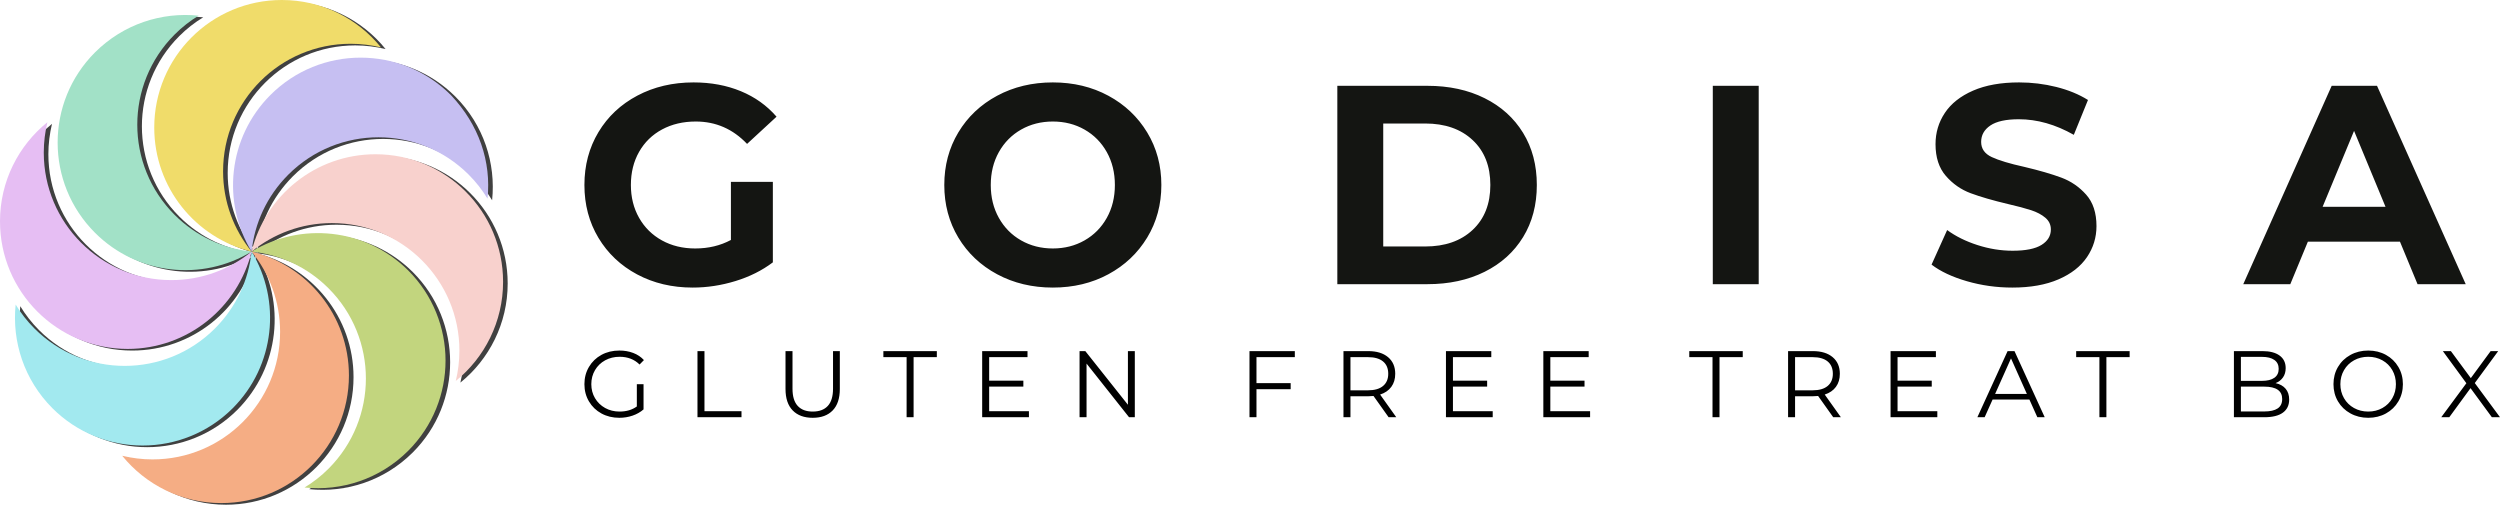
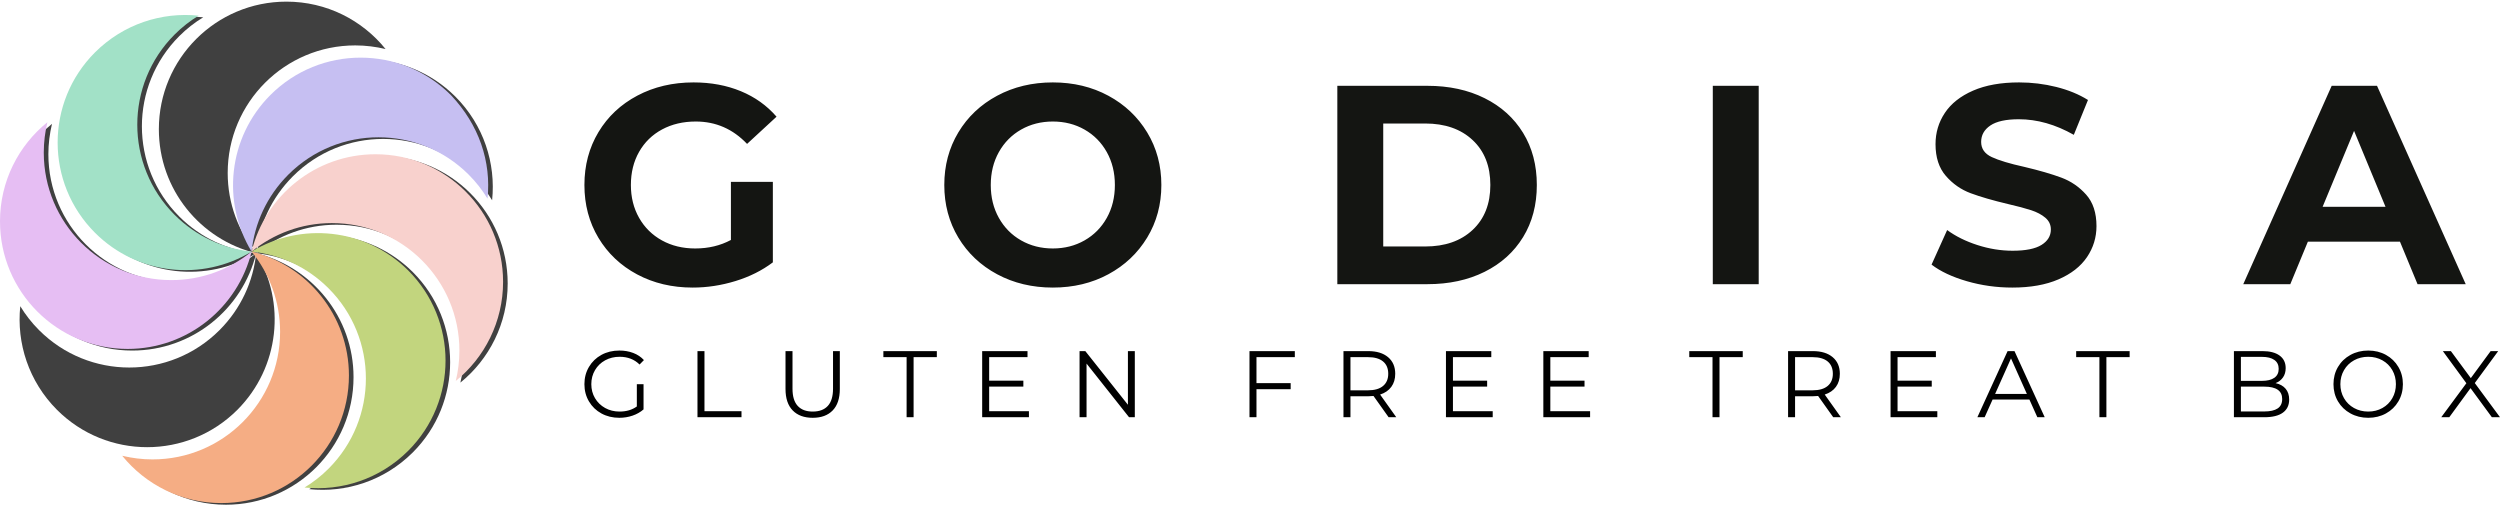
<svg xmlns="http://www.w3.org/2000/svg" version="1.1" width="700.734" height="141.469" viewBox="0, 0, 700.734, 141.469" preserveAspectRatio="none" id="svg2">
  <defs id="defs_43CDFC0D" />
  <g id="layer_Paper" style="fill:#000000;fill-opacity:1;stroke:#000000;stroke-opacity:1;fill-rule:nonzero;stroke-linecap:square;stroke-linejoin:miter;stroke-width:1;stroke-miterlimit:10">
    <path style="fill:#141512;stroke:none" id="C23EE7FC" d="M204.871,50.979 L216.626,50.979 L216.626,73.536 C213.608,75.813 210.113,77.56 206.142,78.778 C202.17,79.996 198.172,80.605 194.148,80.605 C188.376,80.605 183.187,79.374 178.58,76.911 C173.974,74.449 170.36,71.034 167.739,66.665 C165.118,62.297 163.807,57.359 163.807,51.852 C163.807,46.345 165.118,41.408 167.739,37.039 C170.36,32.671 174,29.255 178.66,26.793 C183.32,24.331 188.562,23.1 194.386,23.1 C199.258,23.1 203.679,23.92 207.651,25.562 C211.622,27.203 214.958,29.586 217.659,32.71 L209.398,40.335 C205.427,36.152 200.635,34.061 195.022,34.061 C191.474,34.061 188.323,34.802 185.57,36.285 C182.817,37.767 180.672,39.859 179.136,42.559 C177.601,45.26 176.833,48.357 176.833,51.852 C176.833,55.294 177.601,58.365 179.136,61.066 C180.672,63.766 182.803,65.871 185.53,67.38 C188.257,68.889 191.368,69.644 194.863,69.644 C198.57,69.644 201.906,68.85 204.871,67.261 L204.871,50.979 M279.493,76.872 C274.859,74.383 271.232,70.954 268.611,66.586 C265.99,62.217 264.679,57.306 264.679,51.852 C264.679,46.398 265.99,41.487 268.611,37.118 C271.232,32.75 274.859,29.321 279.493,26.833 C284.126,24.344 289.328,23.1 295.1,23.1 C300.872,23.1 306.061,24.344 310.668,26.833 C315.274,29.321 318.902,32.75 321.549,37.118 C324.197,41.487 325.521,46.398 325.521,51.852 C325.521,57.306 324.197,62.217 321.549,66.586 C318.902,70.954 315.274,74.383 310.668,76.872 C306.061,79.36 300.872,80.605 295.1,80.605 C289.328,80.605 284.126,79.36 279.493,76.872 M303.996,67.38 C306.643,65.871 308.722,63.766 310.231,61.066 C311.74,58.365 312.495,55.294 312.495,51.852 C312.495,48.41 311.74,45.339 310.231,42.639 C308.722,39.938 306.643,37.833 303.996,36.324 C301.348,34.815 298.383,34.061 295.1,34.061 C291.817,34.061 288.852,34.815 286.204,36.324 C283.557,37.833 281.478,39.938 279.969,42.639 C278.46,45.339 277.705,48.41 277.705,51.852 C277.705,55.294 278.46,58.365 279.969,61.066 C281.478,63.766 283.557,65.871 286.204,67.38 C288.852,68.889 291.817,69.644 295.1,69.644 C298.383,69.644 301.348,68.889 303.996,67.38 M374.845,24.053 L400.103,24.053 C406.139,24.053 411.474,25.204 416.107,27.508 C420.74,29.811 424.341,33.054 426.909,37.238 C429.477,41.421 430.762,46.292 430.762,51.852 C430.762,57.412 429.477,62.284 426.909,66.467 C424.341,70.65 420.74,73.893 416.107,76.197 C411.474,78.5 406.139,79.652 400.103,79.652 L374.845,79.652 L374.845,24.053 M399.467,69.088 C405.027,69.088 409.462,67.539 412.771,64.441 C416.081,61.344 417.735,57.147 417.735,51.852 C417.735,46.557 416.081,42.361 412.771,39.263 C409.462,36.165 405.027,34.617 399.467,34.617 L387.712,34.617 L387.712,69.088 L399.467,69.088 M480.086,24.053 L492.953,24.053 L492.953,79.652 L480.086,79.652 L480.086,24.053 M551.292,78.818 C547.188,77.626 543.892,76.077 541.403,74.171 L545.772,64.481 C548.155,66.229 550.988,67.632 554.271,68.691 C557.554,69.75 560.837,70.279 564.12,70.279 C567.773,70.279 570.474,69.737 572.221,68.651 C573.969,67.566 574.842,66.123 574.842,64.322 C574.842,62.998 574.326,61.9 573.293,61.026 C572.261,60.152 570.937,59.451 569.322,58.921 C567.707,58.392 565.523,57.809 562.769,57.174 C558.533,56.168 555.065,55.162 552.364,54.156 C549.664,53.15 547.347,51.535 545.415,49.311 C543.482,47.087 542.515,44.121 542.515,40.415 C542.515,37.185 543.389,34.259 545.137,31.638 C546.884,29.017 549.518,26.939 553.04,25.403 C556.561,23.867 560.863,23.1 565.946,23.1 C569.494,23.1 572.963,23.523 576.351,24.37 C579.74,25.218 582.706,26.436 585.247,28.024 L581.276,37.794 C576.14,34.881 571.003,33.425 565.867,33.425 C562.266,33.425 559.606,34.008 557.885,35.173 C556.164,36.337 555.303,37.873 555.303,39.779 C555.303,41.686 556.296,43.102 558.282,44.029 C560.267,44.955 563.299,45.869 567.376,46.769 C571.612,47.775 575.081,48.781 577.781,49.787 C580.482,50.793 582.798,52.382 584.731,54.553 C586.664,56.724 587.63,59.663 587.63,63.369 C587.63,66.546 586.743,69.445 584.969,72.066 C583.195,74.688 580.535,76.766 576.987,78.301 C573.439,79.837 569.124,80.605 564.04,80.605 C559.645,80.605 555.396,80.009 551.292,78.818 M672.696,67.738 L646.883,67.738 L641.958,79.652 L628.773,79.652 L653.555,24.053 L666.263,24.053 L691.124,79.652 L677.621,79.652 L672.696,67.738 M668.646,57.968 L659.829,36.682 L651.013,57.968 L668.646,57.968 M668.646,57.968" />
    <path style="stroke:none" id="D23EE7FC" d="M178.501,107.681 L180.381,107.681 L180.381,114.75 C179.516,115.509 178.492,116.091 177.31,116.497 C176.127,116.903 174.883,117.106 173.576,117.106 C171.723,117.106 170.055,116.7 168.573,115.888 C167.09,115.076 165.925,113.951 165.078,112.512 C164.231,111.074 163.807,109.463 163.807,107.681 C163.807,105.898 164.231,104.287 165.078,102.849 C165.925,101.41 167.09,100.285 168.573,99.473 C170.055,98.661 171.732,98.255 173.603,98.255 C175.015,98.255 176.312,98.48 177.495,98.93 C178.677,99.381 179.675,100.047 180.487,100.929 L179.269,102.174 C177.804,100.726 175.942,100.003 173.682,100.003 C172.182,100.003 170.827,100.334 169.618,100.996 C168.409,101.657 167.461,102.575 166.772,103.749 C166.084,104.923 165.74,106.233 165.74,107.681 C165.74,109.128 166.084,110.434 166.772,111.599 C167.461,112.764 168.405,113.682 169.605,114.353 C170.805,115.023 172.156,115.359 173.656,115.359 C175.562,115.359 177.177,114.882 178.501,113.929 L178.501,107.681 M195.498,98.414 L197.458,98.414 L197.458,115.253 L207.836,115.253 L207.836,116.947 L195.498,116.947 L195.498,98.414 M222.186,115.041 C220.844,113.664 220.174,111.661 220.174,109.031 L220.174,98.414 L222.133,98.414 L222.133,108.951 C222.133,111.105 222.618,112.711 223.589,113.77 C224.56,114.829 225.963,115.359 227.799,115.359 C229.652,115.359 231.064,114.829 232.035,113.77 C233.006,112.711 233.491,111.105 233.491,108.951 L233.491,98.414 L235.397,98.414 L235.397,109.031 C235.397,111.661 234.731,113.664 233.398,115.041 C232.066,116.418 230.199,117.106 227.799,117.106 C225.398,117.106 223.527,116.418 222.186,115.041 M254.116,100.109 L247.603,100.109 L247.603,98.414 L262.588,98.414 L262.588,100.109 L256.075,100.109 L256.075,116.947 L254.116,116.947 L254.116,100.109 M288.402,115.253 L288.402,116.947 L275.296,116.947 L275.296,98.414 L288.004,98.414 L288.004,100.109 L277.255,100.109 L277.255,106.701 L286.84,106.701 L286.84,108.369 L277.255,108.369 L277.255,115.253 L288.402,115.253 M318.081,98.414 L318.081,116.947 L316.466,116.947 L304.552,101.909 L304.552,116.947 L302.593,116.947 L302.593,98.414 L304.208,98.414 L316.148,113.452 L316.148,98.414 L318.081,98.414 M352.182,100.109 L352.182,107.389 L361.766,107.389 L361.766,109.084 L352.182,109.084 L352.182,116.947 L350.222,116.947 L350.222,98.414 L362.931,98.414 L362.931,100.109 L352.182,100.109 M389.221,116.947 L384.985,110.99 C384.508,111.043 384.014,111.07 383.502,111.07 L378.525,111.07 L378.525,116.947 L376.566,116.947 L376.566,98.414 L383.502,98.414 C385.868,98.414 387.721,98.979 389.062,100.109 C390.404,101.238 391.074,102.791 391.074,104.768 C391.074,106.216 390.708,107.438 389.976,108.435 C389.243,109.432 388.197,110.152 386.838,110.593 L391.366,116.947 L389.221,116.947 M387.659,108.184 C388.63,107.372 389.115,106.233 389.115,104.768 C389.115,103.268 388.63,102.116 387.659,101.313 C386.688,100.51 385.285,100.109 383.449,100.109 L378.525,100.109 L378.525,109.402 L383.449,109.402 C385.285,109.402 386.688,108.996 387.659,108.184 M418.397,115.253 L418.397,116.947 L405.292,116.947 L405.292,98.414 L418,98.414 L418,100.109 L407.251,100.109 L407.251,106.701 L416.835,106.701 L416.835,108.369 L407.251,108.369 L407.251,115.253 L418.397,115.253 M445.694,115.253 L445.694,116.947 L432.588,116.947 L432.588,98.414 L445.297,98.414 L445.297,100.109 L434.548,100.109 L434.548,106.701 L444.132,106.701 L444.132,108.369 L434.548,108.369 L434.548,115.253 L445.694,115.253 M480.006,100.109 L473.493,100.109 L473.493,98.414 L488.479,98.414 L488.479,100.109 L481.966,100.109 L481.966,116.947 L480.006,116.947 L480.006,100.109 M513.842,116.947 L509.606,110.99 C509.13,111.043 508.635,111.07 508.124,111.07 L503.146,111.07 L503.146,116.947 L501.187,116.947 L501.187,98.414 L508.124,98.414 C510.489,98.414 512.342,98.979 513.683,100.109 C515.025,101.238 515.696,102.791 515.696,104.768 C515.696,106.216 515.329,107.438 514.597,108.435 C513.864,109.432 512.819,110.152 511.459,110.593 L515.987,116.947 L513.842,116.947 M512.28,108.184 C513.251,107.372 513.736,106.233 513.736,104.768 C513.736,103.268 513.251,102.116 512.28,101.313 C511.309,100.51 509.906,100.109 508.071,100.109 L503.146,100.109 L503.146,109.402 L508.071,109.402 C509.906,109.402 511.309,108.996 512.28,108.184 M543.018,115.253 L543.018,116.947 L529.913,116.947 L529.913,98.414 L542.621,98.414 L542.621,100.109 L531.872,100.109 L531.872,106.701 L541.456,106.701 L541.456,108.369 L531.872,108.369 L531.872,115.253 L543.018,115.253 M568.832,111.996 L558.507,111.996 L556.283,116.947 L554.244,116.947 L562.716,98.414 L564.649,98.414 L573.121,116.947 L571.056,116.947 L568.832,111.996 M568.117,110.408 L563.67,100.453 L559.222,110.408 L568.117,110.408 M588.451,100.109 L581.938,100.109 L581.938,98.414 L596.923,98.414 L596.923,100.109 L590.41,100.109 L590.41,116.947 L588.451,116.947 L588.451,100.109 M640.648,108.965 C641.31,109.75 641.64,110.761 641.64,111.996 C641.64,113.585 641.054,114.807 639.88,115.663 C638.706,116.519 636.972,116.947 634.677,116.947 L626.152,116.947 L626.152,98.414 L634.148,98.414 C636.213,98.414 637.815,98.829 638.953,99.659 C640.092,100.488 640.661,101.662 640.661,103.18 C640.661,104.204 640.409,105.073 639.906,105.788 C639.403,106.502 638.711,107.036 637.828,107.389 C639.046,107.654 639.986,108.179 640.648,108.965 M628.111,100.029 L628.111,106.754 L634.015,106.754 C635.516,106.754 636.672,106.467 637.484,105.894 C638.296,105.32 638.702,104.486 638.702,103.392 C638.702,102.297 638.296,101.463 637.484,100.89 C636.672,100.316 635.516,100.029 634.015,100.029 L628.111,100.029 M638.41,114.485 C639.258,113.92 639.681,113.038 639.681,111.837 C639.681,109.525 638.004,108.369 634.651,108.369 L628.111,108.369 L628.111,115.332 L634.651,115.332 C636.31,115.332 637.563,115.05 638.41,114.485 M658.81,115.875 C657.319,115.054 656.154,113.929 655.315,112.499 C654.477,111.07 654.058,109.463 654.058,107.681 C654.058,105.898 654.477,104.292 655.315,102.862 C656.154,101.432 657.319,100.307 658.81,99.486 C660.301,98.666 661.965,98.255 663.801,98.255 C665.636,98.255 667.291,98.661 668.765,99.473 C670.239,100.285 671.399,101.41 672.246,102.849 C673.094,104.287 673.517,105.898 673.517,107.681 C673.517,109.463 673.094,111.074 672.246,112.512 C671.399,113.951 670.239,115.076 668.765,115.888 C667.291,116.7 665.636,117.106 663.801,117.106 C661.965,117.106 660.301,116.696 658.81,115.875 M667.772,114.366 C668.955,113.704 669.881,112.786 670.552,111.612 C671.223,110.439 671.558,109.128 671.558,107.681 C671.558,106.233 671.223,104.923 670.552,103.749 C669.881,102.575 668.955,101.657 667.772,100.996 C666.589,100.334 665.266,100.003 663.801,100.003 C662.336,100.003 661.007,100.334 659.816,100.996 C658.625,101.657 657.689,102.575 657.01,103.749 C656.33,104.923 655.99,106.233 655.99,107.681 C655.99,109.128 656.33,110.439 657.01,111.612 C657.689,112.786 658.625,113.704 659.816,114.366 C661.007,115.028 662.336,115.359 663.801,115.359 C665.266,115.359 666.589,115.028 667.772,114.366 M698.457,116.947 L692.474,108.793 L686.517,116.947 L684.266,116.947 L691.309,107.416 L684.716,98.414 L686.967,98.414 L692.553,105.986 L698.113,98.414 L700.231,98.414 L693.665,107.363 L700.734,116.947 L698.457,116.947 M698.457,116.947" />
    <g id="C8E7D10D">
      <g id="28E7D10D">
        <path style="fill:#404040;stroke:none" id="87E7D10D" d="M71.81,70.978 C76.796,77.126 79.799,84.946 79.799,93.474 C79.799,113.222 63.792,129.229 44.044,129.229 C41.126,129.229 38.264,128.861 35.544,128.209 C42.089,136.284 52.119,141.469 63.338,141.469 C83.086,141.469 99.094,125.461 99.094,105.714 C99.094,88.913 87.449,74.803 71.81,70.978 z" />
        <path style="fill:#404040;stroke:none" id="A7E7D10D" d="M71.81,70.978 C70.988,78.855 67.56,86.504 61.525,92.539 C47.557,106.507 24.92,106.507 10.952,92.539 C8.884,90.471 7.127,88.204 5.682,85.824 C4.605,96.166 8.034,106.904 15.967,114.865 C29.935,128.833 52.572,128.833 66.54,114.865 C78.411,102.937 80.168,84.748 71.81,70.978 z" />
        <path style="fill:#404040;stroke:none" id="B7E7D10D" d="M71.81,70.978 C65.661,75.965 57.842,78.968 49.314,78.968 C29.566,78.968 13.558,62.96 13.558,43.213 C13.558,40.294 13.927,37.433 14.578,34.713 C6.475,41.258 1.291,51.259 1.291,62.507 C1.291,82.255 17.298,98.262 37.046,98.262 C53.875,98.262 67.985,86.646 71.81,70.978 z" />
        <path style="fill:#404040;stroke:none" id="C7E7D10D" d="M71.81,70.978 C63.933,70.157 56.284,66.728 50.249,60.694 C36.281,46.726 36.281,24.088 50.249,10.121 C52.317,8.052 54.584,6.296 56.963,4.851 C46.622,3.774 35.884,7.202 27.923,15.135 C13.955,29.103 13.955,51.741 27.923,65.708 C39.851,77.608 58.04,79.365 71.81,70.978 z" />
        <path style="fill:#404040;stroke:none" id="D7E7D10D" d="M71.81,70.978 C66.823,64.83 63.82,57.01 63.82,48.482 C63.82,28.735 79.828,12.727 99.575,12.727 C102.493,12.727 105.355,13.096 108.075,13.747 C101.53,5.644 91.529,0.459 80.281,0.459 C60.533,0.459 44.526,16.467 44.526,36.215 C44.526,53.072 56.142,67.182 71.81,70.978 z" />
        <path style="fill:#404040;stroke:none" id="F7E7D10D" d="M71.81,70.978 C72.631,63.102 76.059,55.452 82.094,49.417 C96.062,35.45 118.699,35.45 132.667,49.417 C134.736,51.486 136.492,53.752 137.937,56.132 C139.014,45.791 135.585,35.053 127.652,27.092 C113.685,13.124 91.047,13.124 77.079,27.092 C65.18,39.02 63.423,57.209 71.81,70.978 z" />
        <path style="fill:#404040;stroke:none" id="08E7D10D" d="M71.81,70.978 C77.958,65.992 85.777,62.989 94.305,62.989 C114.053,62.989 130.061,78.996 130.061,98.744 C130.061,101.662 129.692,104.524 129.041,107.244 C137.115,100.699 142.3,90.669 142.3,79.45 C142.3,59.702 126.293,43.694 106.545,43.694 C89.716,43.694 75.606,55.339 71.81,70.978 z" />
        <path style="fill:#404040;stroke:none" id="18E7D10D" d="M71.81,70.978 C79.686,71.8 87.336,75.228 93.37,81.263 C107.338,95.231 107.338,117.868 93.37,131.836 C91.302,133.904 89.036,135.661 86.656,137.106 C96.997,138.182 107.735,134.754 115.696,126.821 C129.664,112.853 129.664,90.216 115.696,76.248 C103.768,64.377 85.579,62.62 71.81,70.978 z" />
      </g>
      <g id="B8E7D10D">
        <path style="fill:#F5AD84;stroke:none" id="38E7D10D" d="M70.519,70.519 C75.505,76.667 78.509,84.487 78.509,93.015 C78.509,112.762 62.501,128.77 42.753,128.77 C39.835,128.77 36.974,128.402 34.254,127.75 C40.798,135.825 50.828,141.01 62.048,141.01 C81.795,141.01 97.803,125.002 97.803,105.254 C97.803,88.453 86.158,74.344 70.519,70.519 z" />
-         <path style="fill:#A2E9EF;stroke:none" id="48E7D10D" d="M70.519,70.519 C69.697,78.395 66.269,86.045 60.234,92.08 C46.267,106.048 23.629,106.048 9.661,92.08 C7.593,90.012 5.836,87.745 4.391,85.365 C3.315,95.706 6.743,106.444 14.676,114.406 C28.644,128.373 51.281,128.373 65.249,114.406 C77.12,102.478 78.877,84.288 70.519,70.519 z" />
        <path style="fill:#E6BEF3;stroke:none" id="58E7D10D" d="M70.519,70.519 C64.371,75.505 56.551,78.509 48.023,78.509 C28.276,78.509 12.268,62.501 12.268,42.753 C12.268,39.835 12.636,36.974 13.288,34.254 C5.185,40.798 0,50.8 0,62.048 C0,81.795 16.008,97.803 35.755,97.803 C52.585,97.803 66.694,86.187 70.519,70.519 z" />
        <path style="fill:#A2E1C7;stroke:none" id="68E7D10D" d="M70.519,70.519 C62.643,69.697 54.993,66.269 48.958,60.234 C34.99,46.267 34.99,23.629 48.958,9.661 C51.026,7.593 53.293,5.836 55.673,4.391 C45.332,3.315 34.594,6.743 26.632,14.676 C12.665,28.644 12.665,51.281 26.632,65.249 C38.56,77.149 56.749,78.905 70.519,70.519 z" />
-         <path style="fill:#F0DC6A;stroke:none" id="78E7D10D" d="M70.519,70.519 C65.532,64.371 62.529,56.551 62.529,48.023 C62.529,28.276 78.537,12.268 98.285,12.268 C101.203,12.268 104.064,12.636 106.784,13.288 C100.239,5.185 90.238,0 78.99,0 C59.243,0 43.235,16.008 43.235,35.755 C43.235,52.613 54.851,66.722 70.519,70.519 z" />
        <path style="fill:#C6BFF2;stroke:none" id="88E7D10D" d="M70.519,70.519 C71.341,62.643 74.769,54.993 80.804,48.958 C94.771,34.99 117.409,34.99 131.377,48.958 C133.445,51.026 135.201,53.293 136.646,55.673 C137.723,45.332 134.295,34.987 126.362,26.632 C112.394,12.665 89.757,12.665 75.789,26.632 C63.889,38.56 62.133,56.749 70.519,70.519 z" />
        <path style="fill:#F8D1CD;stroke:none" id="98E7D10D" d="M70.519,70.519 C76.667,65.532 84.487,62.529 93.015,62.529 C112.762,62.529 128.77,78.537 128.77,98.285 C128.77,101.203 128.402,104.064 127.75,106.784 C135.825,100.239 141.01,90.21 141.01,78.99 C141.01,59.243 125.002,43.235 105.254,43.235 C88.425,43.235 74.315,54.88 70.519,70.519 z" />
        <path style="fill:#C2D57E;stroke:none" id="A8E7D10D" d="M70.519,70.519 C78.395,71.341 86.045,74.769 92.08,80.804 C106.048,94.771 106.048,117.409 92.08,131.377 C90.012,133.445 87.745,135.201 85.365,136.646 C95.706,137.723 106.444,134.295 114.406,126.362 C128.373,112.394 128.373,89.757 114.406,75.789 C102.478,63.918 84.288,62.161 70.519,70.519 z" />
      </g>
    </g>
  </g>
</svg>